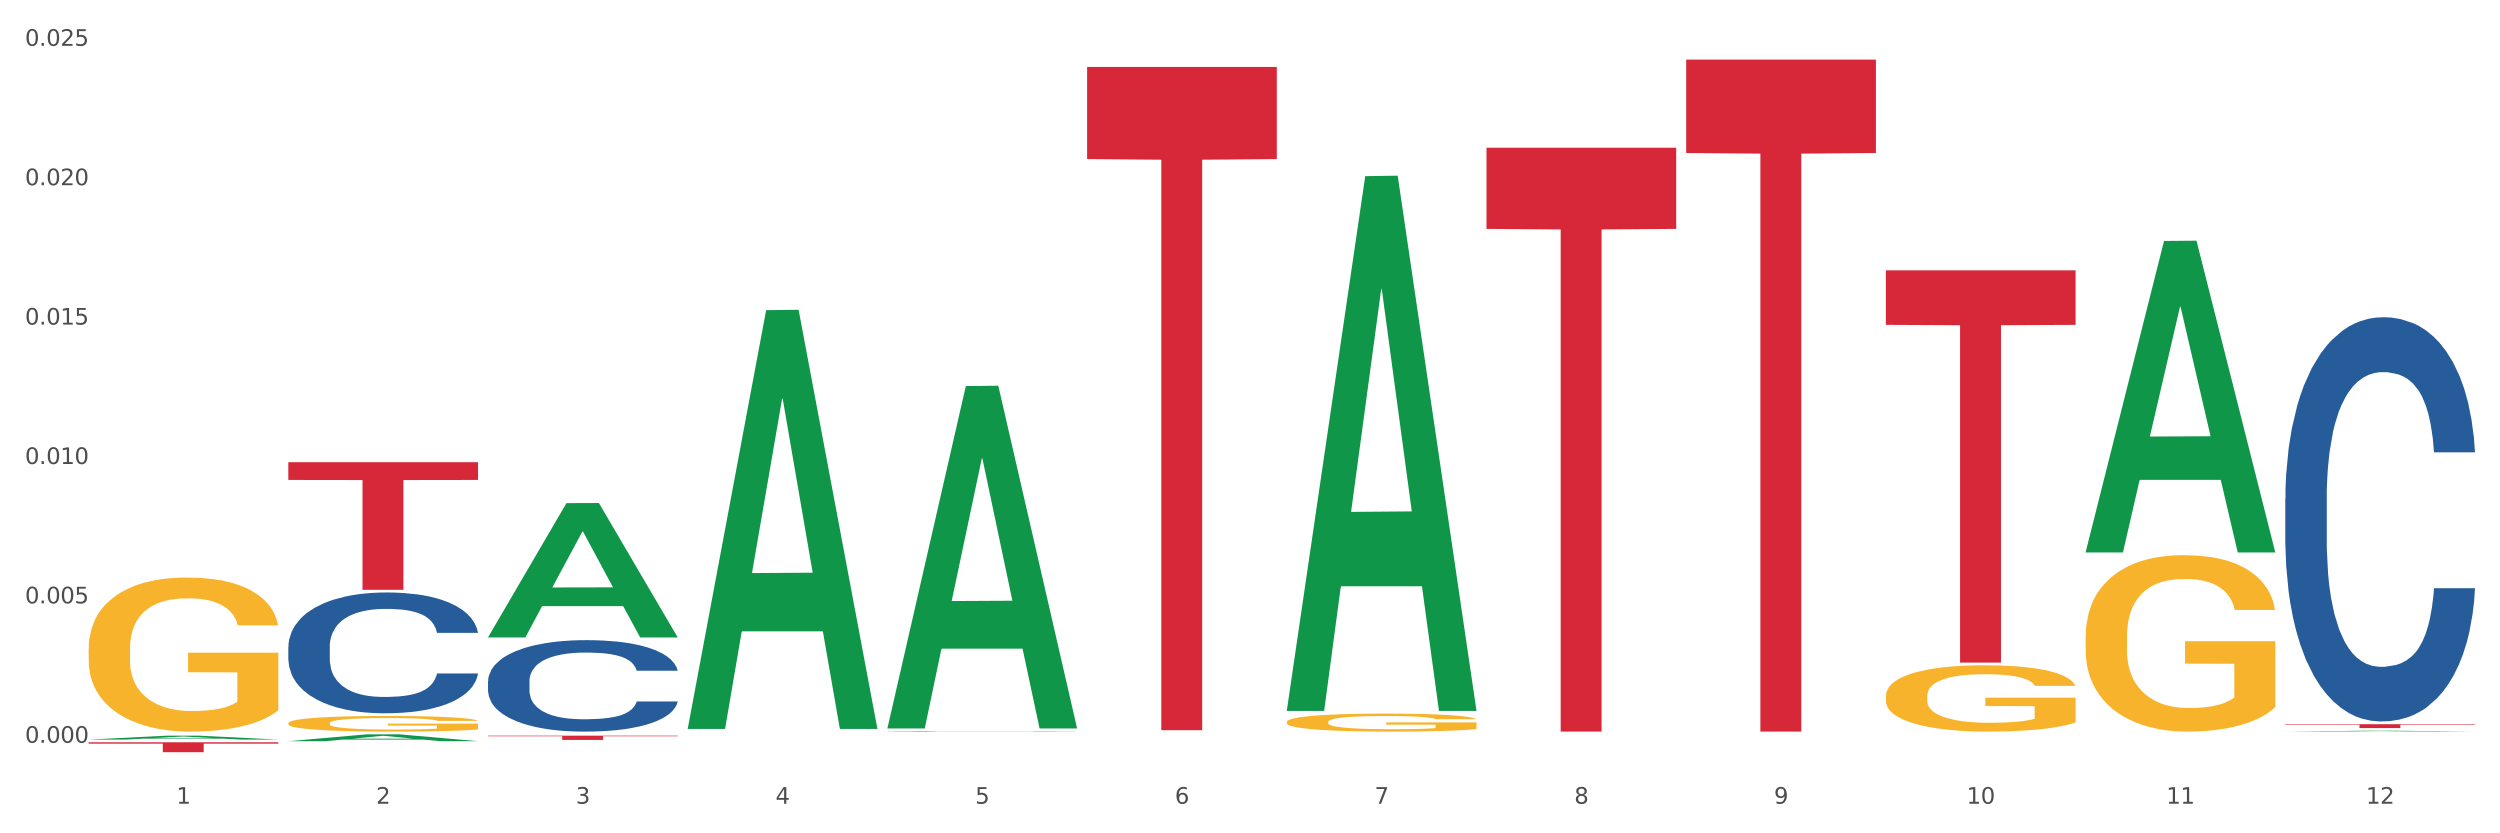
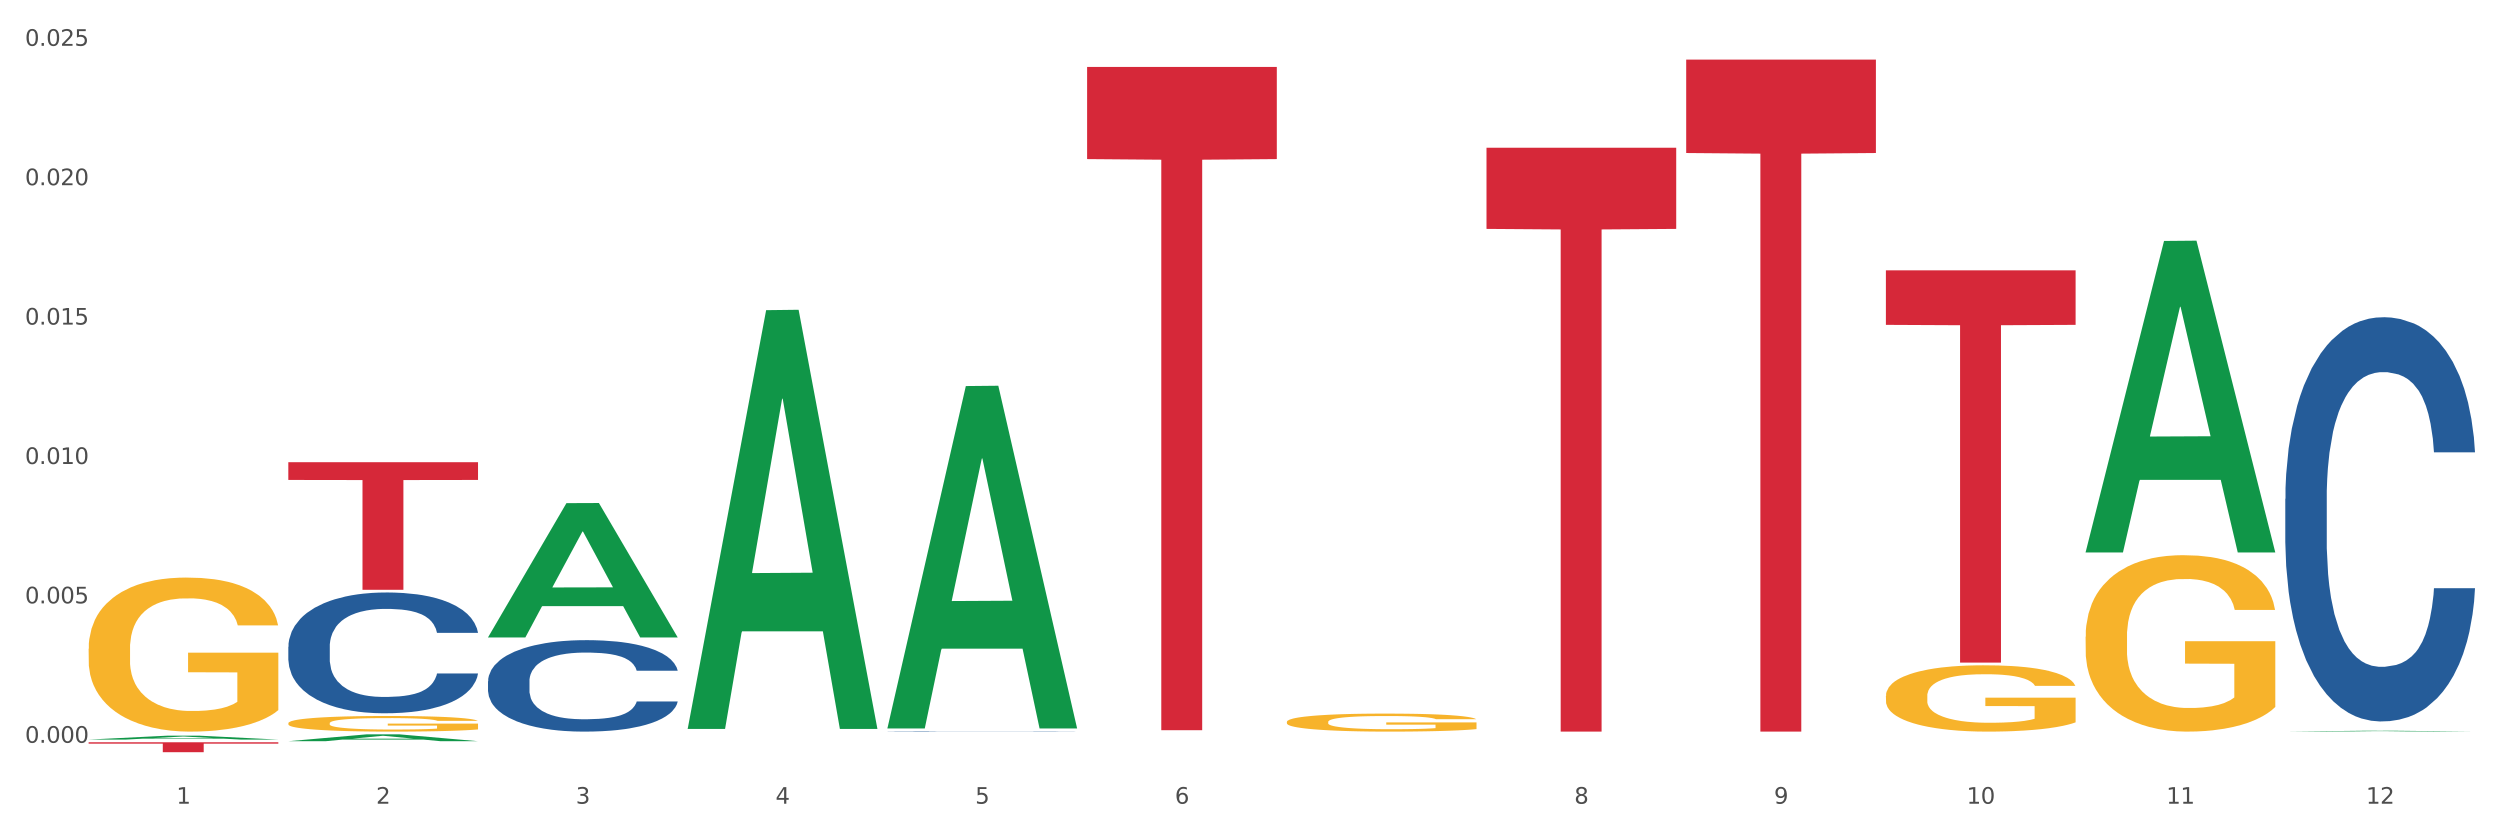
<svg xmlns="http://www.w3.org/2000/svg" xmlns:xlink="http://www.w3.org/1999/xlink" width="1080pt" height="360pt" viewBox="0 0 1080 360" version="1.1">
  <rect x="0" y="0" width="1080" height="360" fill="#333333" stroke="none" />
  <defs>
    <style type="text/css">*{stroke-linejoin: round; stroke-linecap: butt}</style>
  </defs>
  <g id="figure_1">
    <g id="patch_1">
      <path d="M 0 360  L 1080 360  L 1080 0  L 0 0  z " style="fill: #ffffff; stroke: #ffffff; stroke-linejoin: miter" />
    </g>
    <g id="axes_1">
      <g id="matplotlib.axis_1">
        <g id="xtick_1">
          <g id="text_1">
            <g style="fill: #4d4d4d" transform="translate(76.207 347.204) scale(0.096 -0.096)">
              <defs>
                <path id="DejaVuSans-31" d="M 794 531  L 1825 531  L 1825 4091  L 703 3866  L 703 4441  L 1819 4666  L 2450 4666  L 2450 531  L 3481 531  L 3481 0  L 794 0  L 794 531  z " transform="scale(0.016)" />
              </defs>
              <use xlink:href="#DejaVuSans-31" />
            </g>
          </g>
        </g>
        <g id="xtick_2">
          <g id="text_2">
            <g style="fill: #4d4d4d" transform="translate(162.476 347.204) scale(0.096 -0.096)">
              <defs>
                <path id="DejaVuSans-32" d="M 1228 531  L 3431 531  L 3431 0  L 469 0  L 469 531  Q 828 903 1448 1529  Q 2069 2156 2228 2338  Q 2531 2678 2651 2914  Q 2772 3150 2772 3378  Q 2772 3750 2511 3984  Q 2250 4219 1831 4219  Q 1534 4219 1204 4116  Q 875 4013 500 3803  L 500 4441  Q 881 4594 1212 4672  Q 1544 4750 1819 4750  Q 2544 4750 2975 4387  Q 3406 4025 3406 3419  Q 3406 3131 3298 2873  Q 3191 2616 2906 2266  Q 2828 2175 2409 1742  Q 1991 1309 1228 531  z " transform="scale(0.016)" />
              </defs>
              <use xlink:href="#DejaVuSans-32" />
            </g>
          </g>
        </g>
        <g id="xtick_3">
          <g id="text_3">
            <g style="fill: #4d4d4d" transform="translate(248.745 347.204) scale(0.096 -0.096)">
              <defs>
                <path id="DejaVuSans-33" d="M 2597 2516  Q 3050 2419 3304 2112  Q 3559 1806 3559 1356  Q 3559 666 3084 287  Q 2609 -91 1734 -91  Q 1441 -91 1130 -33  Q 819 25 488 141  L 488 750  Q 750 597 1062 519  Q 1375 441 1716 441  Q 2309 441 2620 675  Q 2931 909 2931 1356  Q 2931 1769 2642 2001  Q 2353 2234 1838 2234  L 1294 2234  L 1294 2753  L 1863 2753  Q 2328 2753 2575 2939  Q 2822 3125 2822 3475  Q 2822 3834 2567 4026  Q 2313 4219 1838 4219  Q 1578 4219 1281 4162  Q 984 4106 628 3988  L 628 4550  Q 988 4650 1302 4700  Q 1616 4750 1894 4750  Q 2613 4750 3031 4423  Q 3450 4097 3450 3541  Q 3450 3153 3228 2886  Q 3006 2619 2597 2516  z " transform="scale(0.016)" />
              </defs>
              <use xlink:href="#DejaVuSans-33" />
            </g>
          </g>
        </g>
        <g id="xtick_4">
          <g id="text_4">
            <g style="fill: #4d4d4d" transform="translate(335.014 347.204) scale(0.096 -0.096)">
              <defs>
                <path id="DejaVuSans-34" d="M 2419 4116  L 825 1625  L 2419 1625  L 2419 4116  z M 2253 4666  L 3047 4666  L 3047 1625  L 3713 1625  L 3713 1100  L 3047 1100  L 3047 0  L 2419 0  L 2419 1100  L 313 1100  L 313 1709  L 2253 4666  z " transform="scale(0.016)" />
              </defs>
              <use xlink:href="#DejaVuSans-34" />
            </g>
          </g>
        </g>
        <g id="xtick_5">
          <g id="text_5">
            <g style="fill: #4d4d4d" transform="translate(421.284 347.204) scale(0.096 -0.096)">
              <defs>
                <path id="DejaVuSans-35" d="M 691 4666  L 3169 4666  L 3169 4134  L 1269 4134  L 1269 2991  Q 1406 3038 1543 3061  Q 1681 3084 1819 3084  Q 2600 3084 3056 2656  Q 3513 2228 3513 1497  Q 3513 744 3044 326  Q 2575 -91 1722 -91  Q 1428 -91 1123 -41  Q 819 9 494 109  L 494 744  Q 775 591 1075 516  Q 1375 441 1709 441  Q 2250 441 2565 725  Q 2881 1009 2881 1497  Q 2881 1984 2565 2268  Q 2250 2553 1709 2553  Q 1456 2553 1204 2497  Q 953 2441 691 2322  L 691 4666  z " transform="scale(0.016)" />
              </defs>
              <use xlink:href="#DejaVuSans-35" />
            </g>
          </g>
        </g>
        <g id="xtick_6">
          <g id="text_6">
            <g style="fill: #4d4d4d" transform="translate(507.553 347.204) scale(0.096 -0.096)">
              <defs>
                <path id="DejaVuSans-36" d="M 2113 2584  Q 1688 2584 1439 2293  Q 1191 2003 1191 1497  Q 1191 994 1439 701  Q 1688 409 2113 409  Q 2538 409 2786 701  Q 3034 994 3034 1497  Q 3034 2003 2786 2293  Q 2538 2584 2113 2584  z M 3366 4563  L 3366 3988  Q 3128 4100 2886 4159  Q 2644 4219 2406 4219  Q 1781 4219 1451 3797  Q 1122 3375 1075 2522  Q 1259 2794 1537 2939  Q 1816 3084 2150 3084  Q 2853 3084 3261 2657  Q 3669 2231 3669 1497  Q 3669 778 3244 343  Q 2819 -91 2113 -91  Q 1303 -91 875 529  Q 447 1150 447 2328  Q 447 3434 972 4092  Q 1497 4750 2381 4750  Q 2619 4750 2861 4703  Q 3103 4656 3366 4563  z " transform="scale(0.016)" />
              </defs>
              <use xlink:href="#DejaVuSans-36" />
            </g>
          </g>
        </g>
        <g id="xtick_7">
          <g id="text_7">
            <g style="fill: #4d4d4d" transform="translate(593.822 347.204) scale(0.096 -0.096)">
              <defs>
-                 <path id="DejaVuSans-37" d="M 525 4666  L 3525 4666  L 3525 4397  L 1831 0  L 1172 0  L 2766 4134  L 525 4134  L 525 4666  z " transform="scale(0.016)" />
-               </defs>
+                 </defs>
              <use xlink:href="#DejaVuSans-37" />
            </g>
          </g>
        </g>
        <g id="xtick_8">
          <g id="text_8">
            <g style="fill: #4d4d4d" transform="translate(680.091 347.204) scale(0.096 -0.096)">
              <defs>
                <path id="DejaVuSans-38" d="M 2034 2216  Q 1584 2216 1326 1975  Q 1069 1734 1069 1313  Q 1069 891 1326 650  Q 1584 409 2034 409  Q 2484 409 2743 651  Q 3003 894 3003 1313  Q 3003 1734 2745 1975  Q 2488 2216 2034 2216  z M 1403 2484  Q 997 2584 770 2862  Q 544 3141 544 3541  Q 544 4100 942 4425  Q 1341 4750 2034 4750  Q 2731 4750 3128 4425  Q 3525 4100 3525 3541  Q 3525 3141 3298 2862  Q 3072 2584 2669 2484  Q 3125 2378 3379 2068  Q 3634 1759 3634 1313  Q 3634 634 3220 271  Q 2806 -91 2034 -91  Q 1263 -91 848 271  Q 434 634 434 1313  Q 434 1759 690 2068  Q 947 2378 1403 2484  z M 1172 3481  Q 1172 3119 1398 2916  Q 1625 2713 2034 2713  Q 2441 2713 2670 2916  Q 2900 3119 2900 3481  Q 2900 3844 2670 4047  Q 2441 4250 2034 4250  Q 1625 4250 1398 4047  Q 1172 3844 1172 3481  z " transform="scale(0.016)" />
              </defs>
              <use xlink:href="#DejaVuSans-38" />
            </g>
          </g>
        </g>
        <g id="xtick_9">
          <g id="text_9">
            <g style="fill: #4d4d4d" transform="translate(766.361 347.204) scale(0.096 -0.096)">
              <defs>
                <path id="DejaVuSans-39" d="M 703 97  L 703 672  Q 941 559 1184 500  Q 1428 441 1663 441  Q 2288 441 2617 861  Q 2947 1281 2994 2138  Q 2813 1869 2534 1725  Q 2256 1581 1919 1581  Q 1219 1581 811 2004  Q 403 2428 403 3163  Q 403 3881 828 4315  Q 1253 4750 1959 4750  Q 2769 4750 3195 4129  Q 3622 3509 3622 2328  Q 3622 1225 3098 567  Q 2575 -91 1691 -91  Q 1453 -91 1209 -44  Q 966 3 703 97  z M 1959 2075  Q 2384 2075 2632 2365  Q 2881 2656 2881 3163  Q 2881 3666 2632 3958  Q 2384 4250 1959 4250  Q 1534 4250 1286 3958  Q 1038 3666 1038 3163  Q 1038 2656 1286 2365  Q 1534 2075 1959 2075  z " transform="scale(0.016)" />
              </defs>
              <use xlink:href="#DejaVuSans-39" />
            </g>
          </g>
        </g>
        <g id="xtick_10">
          <g id="text_10">
            <g style="fill: #4d4d4d" transform="translate(849.576 347.204) scale(0.096 -0.096)">
              <defs>
                <path id="DejaVuSans-30" d="M 2034 4250  Q 1547 4250 1301 3770  Q 1056 3291 1056 2328  Q 1056 1369 1301 889  Q 1547 409 2034 409  Q 2525 409 2770 889  Q 3016 1369 3016 2328  Q 3016 3291 2770 3770  Q 2525 4250 2034 4250  z M 2034 4750  Q 2819 4750 3233 4129  Q 3647 3509 3647 2328  Q 3647 1150 3233 529  Q 2819 -91 2034 -91  Q 1250 -91 836 529  Q 422 1150 422 2328  Q 422 3509 836 4129  Q 1250 4750 2034 4750  z " transform="scale(0.016)" />
              </defs>
              <use xlink:href="#DejaVuSans-31" />
              <use xlink:href="#DejaVuSans-30" transform="translate(63.623 0)" />
            </g>
          </g>
        </g>
        <g id="xtick_11">
          <g id="text_11">
            <g style="fill: #4d4d4d" transform="translate(935.845 347.204) scale(0.096 -0.096)">
              <use xlink:href="#DejaVuSans-31" />
              <use xlink:href="#DejaVuSans-31" transform="translate(63.623 0)" />
            </g>
          </g>
        </g>
        <g id="xtick_12">
          <g id="text_12">
            <g style="fill: #4d4d4d" transform="translate(1022.114 347.204) scale(0.096 -0.096)">
              <use xlink:href="#DejaVuSans-31" />
              <use xlink:href="#DejaVuSans-32" transform="translate(63.623 0)" />
            </g>
          </g>
        </g>
        <g id="xtick_13" />
        <g id="xtick_14" />
        <g id="xtick_15" />
        <g id="xtick_16" />
        <g id="xtick_17" />
        <g id="xtick_18" />
        <g id="xtick_19" />
        <g id="xtick_20" />
        <g id="xtick_21" />
        <g id="xtick_22" />
        <g id="xtick_23" />
      </g>
      <g id="matplotlib.axis_2">
        <g id="ytick_1">
          <g id="text_13">
            <g style="fill: #4d4d4d" transform="translate(10.8 320.875) scale(0.096 -0.096)">
              <defs>
                <path id="DejaVuSans-2e" d="M 684 794  L 1344 794  L 1344 0  L 684 0  L 684 794  z " transform="scale(0.016)" />
              </defs>
              <use xlink:href="#DejaVuSans-30" />
              <use xlink:href="#DejaVuSans-2e" transform="translate(63.623 0)" />
              <use xlink:href="#DejaVuSans-30" transform="translate(95.41 0)" />
              <use xlink:href="#DejaVuSans-30" transform="translate(159.033 0)" />
              <use xlink:href="#DejaVuSans-30" transform="translate(222.656 0)" />
            </g>
          </g>
        </g>
        <g id="ytick_2">
          <g id="text_14">
            <g style="fill: #4d4d4d" transform="translate(10.8 260.658) scale(0.096 -0.096)">
              <use xlink:href="#DejaVuSans-30" />
              <use xlink:href="#DejaVuSans-2e" transform="translate(63.623 0)" />
              <use xlink:href="#DejaVuSans-30" transform="translate(95.41 0)" />
              <use xlink:href="#DejaVuSans-30" transform="translate(159.033 0)" />
              <use xlink:href="#DejaVuSans-35" transform="translate(222.656 0)" />
            </g>
          </g>
        </g>
        <g id="ytick_3">
          <g id="text_15">
            <g style="fill: #4d4d4d" transform="translate(10.8 200.442) scale(0.096 -0.096)">
              <use xlink:href="#DejaVuSans-30" />
              <use xlink:href="#DejaVuSans-2e" transform="translate(63.623 0)" />
              <use xlink:href="#DejaVuSans-30" transform="translate(95.41 0)" />
              <use xlink:href="#DejaVuSans-31" transform="translate(159.033 0)" />
              <use xlink:href="#DejaVuSans-30" transform="translate(222.656 0)" />
            </g>
          </g>
        </g>
        <g id="ytick_4">
          <g id="text_16">
            <g style="fill: #4d4d4d" transform="translate(10.8 140.225) scale(0.096 -0.096)">
              <use xlink:href="#DejaVuSans-30" />
              <use xlink:href="#DejaVuSans-2e" transform="translate(63.623 0)" />
              <use xlink:href="#DejaVuSans-30" transform="translate(95.41 0)" />
              <use xlink:href="#DejaVuSans-31" transform="translate(159.033 0)" />
              <use xlink:href="#DejaVuSans-35" transform="translate(222.656 0)" />
            </g>
          </g>
        </g>
        <g id="ytick_5">
          <g id="text_17">
            <g style="fill: #4d4d4d" transform="translate(10.8 80.009) scale(0.096 -0.096)">
              <use xlink:href="#DejaVuSans-30" />
              <use xlink:href="#DejaVuSans-2e" transform="translate(63.623 0)" />
              <use xlink:href="#DejaVuSans-30" transform="translate(95.41 0)" />
              <use xlink:href="#DejaVuSans-32" transform="translate(159.033 0)" />
              <use xlink:href="#DejaVuSans-30" transform="translate(222.656 0)" />
            </g>
          </g>
        </g>
        <g id="ytick_6">
          <g id="text_18">
            <g style="fill: #4d4d4d" transform="translate(10.8 19.793) scale(0.096 -0.096)">
              <use xlink:href="#DejaVuSans-30" />
              <use xlink:href="#DejaVuSans-2e" transform="translate(63.623 0)" />
              <use xlink:href="#DejaVuSans-30" transform="translate(95.41 0)" />
              <use xlink:href="#DejaVuSans-32" transform="translate(159.033 0)" />
              <use xlink:href="#DejaVuSans-35" transform="translate(222.656 0)" />
            </g>
          </g>
        </g>
        <g id="ytick_7" />
        <g id="ytick_8" />
        <g id="ytick_9" />
        <g id="ytick_10" />
        <g id="ytick_11" />
      </g>
      <g id="PolyCollection_1">
        <path d="M 38.283 319.498  L 38.367 319.496  L 72.164 317.815  L 86.189 317.813  L 120.239 319.501  L 104.017 319.501  L 96.666 319.108  L 61.771 319.108  L 61.518 319.114  L 54.421 319.501  L 38.283 319.501  L 38.283 319.498  L 66.165 318.873  L 92.272 318.872  L 79.345 318.173  L 79.176 318.17  L 79.007 318.175  L 66.08 318.872  L 66.165 318.873  L 38.283 319.498  z " clip-path="url(#pe23109fe87)" style="fill: #109648" />
        <path d="M 814.706 116.791  L 896.662 116.791  L 896.662 140.339  L 864.423 140.498  L 864.423 286.24  L 846.75 286.24  L 846.75 140.498  L 814.706 140.339  L 814.706 116.951  L 814.706 116.791  z " clip-path="url(#pe23109fe87)" style="fill: #d62839" />
        <path d="M 728.437 25.759  L 810.392 25.759  L 810.392 66.102  L 778.154 66.375  L 778.154 316.061  L 760.481 316.061  L 760.481 66.375  L 728.437 66.102  L 728.437 26.032  L 728.437 25.759  z " clip-path="url(#pe23109fe87)" style="fill: #d62839" />
        <path d="M 642.167 63.83  L 724.123 63.83  L 724.123 98.882  L 691.885 99.119  L 691.885 316.061  L 674.212 316.061  L 674.212 99.119  L 642.167 98.882  L 642.167 64.067  L 642.167 63.83  z " clip-path="url(#pe23109fe87)" style="fill: #d62839" />
        <path d="M 469.629 28.908  L 551.585 28.908  L 551.585 68.726  L 519.346 68.995  L 519.346 315.434  L 501.673 315.434  L 501.673 68.995  L 469.629 68.726  L 469.629 29.177  L 469.629 28.908  z " clip-path="url(#pe23109fe87)" style="fill: #d62839" />
-         <path d="M 210.821 317.817  L 292.777 317.817  L 292.777 318.072  L 260.539 318.074  L 260.539 319.651  L 242.866 319.651  L 242.866 318.074  L 210.821 318.072  L 210.821 317.819  L 210.821 317.817  z " clip-path="url(#pe23109fe87)" style="fill: #d62839" />
        <path d="M 124.552 199.676  L 206.508 199.676  L 206.508 207.334  L 174.269 207.386  L 174.269 254.784  L 156.597 254.784  L 156.597 207.386  L 124.552 207.334  L 124.552 199.728  L 124.552 199.676  z " clip-path="url(#pe23109fe87)" style="fill: #d62839" />
        <path d="M 38.283 320.667  L 120.239 320.667  L 120.239 321.262  L 88 321.266  L 88 324.95  L 70.327 324.95  L 70.327 321.266  L 38.283 321.262  L 38.283 320.671  L 38.283 320.667  z " clip-path="url(#pe23109fe87)" style="fill: #d62839" />
        <path d="M 124.552 279.4  L 124.649 279.352  L 124.649 278.018  L 124.94 276.206  L 126.005 272.87  L 127.362 270.344  L 129.687 267.389  L 130.946 266.15  L 132.593 264.767  L 135.983 262.527  L 139.858 260.621  L 142.571 259.572  L 144.605 258.905  L 149.158 257.713  L 151.774 257.189  L 154.486 256.76  L 156.811 256.474  L 160.686 256.141  L 163.786 255.998  L 167.371 255.95  L 170.374 255.998  L 174.346 256.188  L 180.158 256.76  L 182.386 257.094  L 185.389 257.666  L 188.489 258.428  L 191.008 259.191  L 193.914 260.287  L 196.917 261.717  L 199.824 263.528  L 201.858 265.196  L 203.505 266.96  L 204.958 269.105  L 206.024 271.44  L 206.508 273.394  L 188.78 273.394  L 188.296 271.631  L 187.327 269.724  L 186.358 268.437  L 185.292 267.389  L 183.646 266.197  L 182.192 265.435  L 179.771 264.529  L 177.543 263.957  L 175.702 263.624  L 173.474 263.338  L 168.727 263.052  L 165.336 263.052  L 163.205 263.147  L 160.589 263.385  L 158.361 263.719  L 155.746 264.291  L 153.711 264.91  L 151.677 265.721  L 150.515 266.293  L 148.771 267.341  L 147.608 268.199  L 146.058 269.677  L 145.186 270.725  L 143.636 273.442  L 142.958 275.444  L 142.668 276.826  L 142.474 278.351  L 142.474 285.787  L 143.055 289.123  L 143.54 290.553  L 144.315 292.173  L 145.768 294.271  L 147.899 296.32  L 150.127 297.798  L 151.968 298.703  L 153.711 299.37  L 155.455 299.895  L 157.586 300.371  L 159.33 300.657  L 161.946 300.943  L 165.046 301.086  L 167.468 301.086  L 172.408 300.848  L 174.636 300.61  L 176.768 300.276  L 179.092 299.752  L 180.933 299.18  L 181.999 298.751  L 183.742 297.845  L 185.099 296.892  L 186.261 295.796  L 187.036 294.843  L 187.908 293.413  L 188.586 291.792  L 188.78 290.934  L 206.508 290.934  L 206.12 292.65  L 205.442 294.318  L 204.086 296.558  L 203.02 297.845  L 201.374 299.418  L 199.63 300.753  L 197.208 302.23  L 194.98 303.326  L 192.655 304.28  L 190.136 305.138  L 185.583 306.329  L 183.936 306.663  L 180.449 307.235  L 177.736 307.568  L 173.764 307.902  L 169.696 308.093  L 165.433 308.14  L 161.655 308.045  L 157.49 307.759  L 154.874 307.473  L 151.968 307.044  L 148.577 306.377  L 145.38 305.567  L 142.377 304.613  L 139.568 303.517  L 136.952 302.278  L 133.562 300.228  L 131.043 298.227  L 129.202 296.368  L 127.943 294.795  L 126.683 292.793  L 126.005 291.411  L 124.94 288.074  L 124.552 284.976  L 124.552 279.4  z " clip-path="url(#pe23109fe87)" style="fill: #255c99" />
        <path d="M 210.821 294.299  L 210.918 294.263  L 210.918 293.252  L 211.209 291.881  L 212.275 289.355  L 213.631 287.442  L 215.956 285.204  L 217.215 284.266  L 218.862 283.219  L 222.253 281.523  L 226.128 280.08  L 228.84 279.286  L 230.874 278.78  L 235.428 277.878  L 238.043 277.481  L 240.756 277.156  L 243.081 276.94  L 246.956 276.687  L 250.056 276.579  L 253.64 276.543  L 256.643 276.579  L 260.615 276.723  L 266.427 277.156  L 268.655 277.409  L 271.659 277.842  L 274.759 278.419  L 277.277 278.997  L 280.183 279.827  L 283.187 280.91  L 286.093 282.281  L 288.127 283.544  L 289.774 284.88  L 291.227 286.504  L 292.293 288.272  L 292.777 289.752  L 275.049 289.752  L 274.565 288.416  L 273.596 286.973  L 272.627 285.998  L 271.562 285.204  L 269.915 284.302  L 268.462 283.725  L 266.04 283.039  L 263.812 282.606  L 261.971 282.353  L 259.743 282.137  L 254.996 281.92  L 251.606 281.92  L 249.474 281.992  L 246.859 282.173  L 244.631 282.425  L 242.015 282.858  L 239.981 283.328  L 237.946 283.941  L 236.784 284.374  L 235.04 285.168  L 233.878 285.818  L 232.328 286.937  L 231.456 287.731  L 229.906 289.788  L 229.228 291.304  L 228.937 292.35  L 228.743 293.505  L 228.743 299.135  L 229.324 301.661  L 229.809 302.744  L 230.584 303.971  L 232.037 305.559  L 234.168 307.111  L 236.396 308.23  L 238.237 308.916  L 239.981 309.421  L 241.724 309.818  L 243.856 310.179  L 245.599 310.395  L 248.215 310.612  L 251.315 310.72  L 253.737 310.72  L 258.677 310.54  L 260.905 310.359  L 263.037 310.107  L 265.362 309.71  L 267.202 309.276  L 268.268 308.952  L 270.012 308.266  L 271.368 307.544  L 272.53 306.714  L 273.305 305.992  L 274.177 304.91  L 274.855 303.683  L 275.049 303.033  L 292.777 303.033  L 292.39 304.332  L 291.712 305.595  L 290.355 307.292  L 289.29 308.266  L 287.643 309.457  L 285.899 310.467  L 283.477 311.586  L 281.249 312.416  L 278.924 313.138  L 276.405 313.788  L 271.852 314.69  L 270.205 314.943  L 266.718 315.376  L 264.005 315.628  L 260.034 315.881  L 255.965 316.025  L 251.702 316.061  L 247.924 315.989  L 243.759 315.773  L 241.143 315.556  L 238.237 315.231  L 234.846 314.726  L 231.649 314.113  L 228.646 313.391  L 225.837 312.561  L 223.221 311.622  L 219.831 310.07  L 217.312 308.555  L 215.471 307.147  L 214.212 305.956  L 212.953 304.44  L 212.275 303.394  L 211.209 300.867  L 210.821 298.522  L 210.821 294.299  z " clip-path="url(#pe23109fe87)" style="fill: #255c99" />
        <path d="M 383.36 315.956  L 383.457 315.956  L 383.457 315.951  L 383.747 315.944  L 384.813 315.932  L 386.169 315.923  L 388.494 315.912  L 389.754 315.907  L 391.4 315.902  L 394.791 315.894  L 398.666 315.887  L 401.378 315.883  L 403.413 315.881  L 407.966 315.876  L 410.582 315.874  L 413.294 315.873  L 415.619 315.872  L 419.494 315.871  L 422.594 315.87  L 426.178 315.87  L 429.181 315.87  L 433.153 315.871  L 438.966 315.873  L 441.194 315.874  L 444.197 315.876  L 447.297 315.879  L 449.816 315.882  L 452.722 315.886  L 455.725 315.891  L 458.631 315.898  L 460.666 315.904  L 462.312 315.91  L 463.766 315.918  L 464.831 315.927  L 465.316 315.934  L 447.588 315.934  L 447.103 315.927  L 446.134 315.92  L 445.166 315.916  L 444.1 315.912  L 442.453 315.908  L 441 315.905  L 438.578 315.901  L 436.35 315.899  L 434.51 315.898  L 432.281 315.897  L 427.535 315.896  L 424.144 315.896  L 422.013 315.896  L 419.397 315.897  L 417.169 315.898  L 414.553 315.901  L 412.519 315.903  L 410.485 315.906  L 409.322 315.908  L 407.578 315.912  L 406.416 315.915  L 404.866 315.92  L 403.994 315.924  L 402.444 315.934  L 401.766 315.941  L 401.475 315.947  L 401.282 315.952  L 401.282 315.979  L 401.863 315.992  L 402.347 315.997  L 403.122 316.003  L 404.575 316.011  L 406.707 316.018  L 408.935 316.023  L 410.775 316.027  L 412.519 316.029  L 414.263 316.031  L 416.394 316.033  L 418.138 316.034  L 420.753 316.035  L 423.853 316.036  L 426.275 316.036  L 431.216 316.035  L 433.444 316.034  L 435.575 316.033  L 437.9 316.031  L 439.741 316.029  L 440.806 316.027  L 442.55 316.024  L 443.906 316.02  L 445.069 316.016  L 445.844 316.013  L 446.716 316.007  L 447.394 316.001  L 447.588 315.998  L 465.316 315.998  L 464.928 316.005  L 464.25 316.011  L 462.894 316.019  L 461.828 316.024  L 460.181 316.029  L 458.437 316.034  L 456.016 316.04  L 453.788 316.044  L 451.463 316.047  L 448.944 316.05  L 444.391 316.055  L 442.744 316.056  L 439.256 316.058  L 436.544 316.059  L 432.572 316.061  L 428.503 316.061  L 424.241 316.061  L 420.463 316.061  L 416.297 316.06  L 413.682 316.059  L 410.775 316.057  L 407.385 316.055  L 404.188 316.052  L 401.185 316.048  L 398.375 316.044  L 395.76 316.04  L 392.369 316.032  L 389.85 316.025  L 388.01 316.018  L 386.75 316.012  L 385.491 316.005  L 384.813 316  L 383.747 315.988  L 383.36 315.976  L 383.36 315.956  z " clip-path="url(#pe23109fe87)" style="fill: #255c99" />
        <path d="M 987.244 215.504  L 987.341 215.344  L 987.341 210.879  L 987.632 204.818  L 988.697 193.654  L 990.054 185.201  L 992.379 175.312  L 993.638 171.165  L 995.285 166.54  L 998.675 159.044  L 1002.55 152.665  L 1005.263 149.156  L 1007.297 146.923  L 1011.85 142.936  L 1014.466 141.181  L 1017.178 139.746  L 1019.503 138.789  L 1023.378 137.672  L 1026.478 137.194  L 1030.063 137.034  L 1033.066 137.194  L 1037.038 137.832  L 1042.85 139.746  L 1045.078 140.862  L 1048.081 142.776  L 1051.181 145.328  L 1053.7 147.88  L 1056.606 151.548  L 1059.609 156.333  L 1062.516 162.393  L 1064.55 167.976  L 1066.197 173.877  L 1067.65 181.054  L 1068.716 188.869  L 1069.2 195.408  L 1051.472 195.408  L 1050.988 189.507  L 1050.019 183.127  L 1049.05 178.821  L 1047.985 175.312  L 1046.338 171.325  L 1044.885 168.773  L 1042.463 165.743  L 1040.235 163.829  L 1038.394 162.712  L 1036.166 161.755  L 1031.419 160.799  L 1028.028 160.799  L 1025.897 161.118  L 1023.282 161.915  L 1021.053 163.031  L 1018.438 164.945  L 1016.403 167.019  L 1014.369 169.73  L 1013.207 171.644  L 1011.463 175.153  L 1010.3 178.023  L 1008.75 182.968  L 1007.879 186.476  L 1006.329 195.567  L 1005.65 202.266  L 1005.36 206.891  L 1005.166 211.995  L 1005.166 236.875  L 1005.747 248.04  L 1006.232 252.824  L 1007.007 258.247  L 1008.46 265.265  L 1010.591 272.123  L 1012.819 277.067  L 1014.66 280.097  L 1016.403 282.33  L 1018.147 284.085  L 1020.278 285.679  L 1022.022 286.636  L 1024.638 287.593  L 1027.738 288.072  L 1030.16 288.072  L 1035.1 287.274  L 1037.328 286.477  L 1039.46 285.36  L 1041.785 283.606  L 1043.625 281.692  L 1044.691 280.257  L 1046.435 277.226  L 1047.791 274.037  L 1048.953 270.368  L 1049.728 267.179  L 1050.6 262.394  L 1051.278 256.971  L 1051.472 254.1  L 1069.2 254.1  L 1068.813 259.842  L 1068.134 265.424  L 1066.778 272.92  L 1065.713 277.226  L 1064.066 282.49  L 1062.322 286.955  L 1059.9 291.9  L 1057.672 295.568  L 1055.347 298.758  L 1052.828 301.629  L 1048.275 305.616  L 1046.628 306.732  L 1043.141 308.646  L 1040.428 309.763  L 1036.456 310.879  L 1032.388 311.517  L 1028.125 311.676  L 1024.347 311.357  L 1020.182 310.4  L 1017.566 309.444  L 1014.66 308.008  L 1011.269 305.775  L 1008.072 303.064  L 1005.069 299.874  L 1002.26 296.206  L 999.644 292.059  L 996.254 285.201  L 993.735 278.502  L 991.894 272.282  L 990.635 267.019  L 989.375 260.321  L 988.697 255.695  L 987.632 244.531  L 987.244 234.164  L 987.244 215.504  z " clip-path="url(#pe23109fe87)" style="fill: #255c99" />
        <path d="M 900.975 275.059  L 901.072 274.989  L 901.072 272.483  L 901.265 270.325  L 902.233 265.104  L 903.684 260.788  L 904.749 258.491  L 905.813 256.611  L 907.071 254.732  L 908.619 252.782  L 911.425 249.928  L 913.167 248.466  L 915.296 246.935  L 919.166 244.707  L 921.972 243.454  L 924.875 242.41  L 929.616 241.157  L 932.712 240.6  L 936.002 240.182  L 939.969 239.904  L 942.969 239.834  L 949.549 240.043  L 955.161 240.67  L 957.87 241.157  L 961.353 241.992  L 963.192 242.549  L 966.191 243.663  L 969.288 245.125  L 971.416 246.378  L 974.609 248.745  L 977.028 251.112  L 979.254 254.035  L 980.415 256.054  L 981.286 257.934  L 982.06 260.092  L 982.834 263.503  L 965.417 263.503  L 964.74 261.066  L 963.676 258.769  L 962.127 256.542  L 960.773 255.149  L 958.451 253.409  L 956.322 252.295  L 954.096 251.46  L 951.387 250.764  L 949.258 250.416  L 946.259 250.137  L 940.356 250.207  L 936.389 250.764  L 933.68 251.46  L 931.938 252.086  L 930.39 252.782  L 928.648 253.757  L 926.616 255.219  L 925.165 256.542  L 923.714 258.212  L 922.553 259.883  L 921.488 261.832  L 920.617 263.921  L 919.94 266.079  L 919.359 268.724  L 918.876 273.11  L 918.876 282.647  L 919.069 284.805  L 919.553 287.659  L 920.134 289.817  L 921.101 292.393  L 921.972 294.133  L 923.617 296.639  L 925.455 298.728  L 926.907 300.05  L 928.358 301.164  L 930.874 302.696  L 933.68 303.949  L 936.099 304.714  L 939.389 305.411  L 941.614 305.689  L 943.549 305.828  L 948.291 305.828  L 951.677 305.619  L 955.451 305.132  L 958.354 304.506  L 960.773 303.74  L 963.482 302.487  L 965.224 301.303  L 965.224 286.754  L 943.937 286.684  L 943.937 277.008  L 982.931 277.008  L 982.931 305.411  L 981.286 306.872  L 979.447 308.195  L 977.512 309.378  L 974.609 310.84  L 971.126 312.233  L 968.03 313.207  L 964.74 314.043  L 960.87 314.808  L 955.838 315.505  L 952.742 315.783  L 948.871 315.992  L 944.324 316.061  L 940.356 315.922  L 936.486 315.574  L 932.422 314.948  L 928.455 314.043  L 925.455 313.138  L 922.456 312.024  L 919.263 310.562  L 916.747 309.17  L 914.812 307.917  L 912.683 306.315  L 910.361 304.227  L 908.619 302.347  L 907.071 300.398  L 905.426 297.892  L 904.265 295.734  L 903.104 293.019  L 902.426 291  L 901.652 287.868  L 901.072 283.482  L 900.975 275.059  z " clip-path="url(#pe23109fe87)" style="fill: #f7b32b" />
        <path d="M 814.706 300.648  L 814.803 300.621  L 814.803 299.679  L 814.996 298.868  L 815.964 296.905  L 817.415 295.283  L 818.479 294.419  L 819.544 293.713  L 820.802 293.006  L 822.35 292.273  L 825.156 291.201  L 826.898 290.651  L 829.026 290.075  L 832.897 289.238  L 835.703 288.767  L 838.606 288.374  L 843.347 287.903  L 846.443 287.694  L 849.733 287.537  L 853.7 287.432  L 856.7 287.406  L 863.279 287.484  L 868.891 287.72  L 871.601 287.903  L 875.084 288.217  L 876.923 288.427  L 879.922 288.845  L 883.018 289.395  L 885.147 289.866  L 888.34 290.756  L 890.759 291.645  L 892.985 292.745  L 894.146 293.503  L 895.017 294.21  L 895.791 295.021  L 896.565 296.304  L 879.148 296.304  L 878.471 295.388  L 877.406 294.524  L 875.858 293.687  L 874.504 293.163  L 872.181 292.509  L 870.053 292.09  L 867.827 291.776  L 865.118 291.515  L 862.989 291.384  L 859.99 291.279  L 854.087 291.305  L 850.12 291.515  L 847.411 291.776  L 845.669 292.012  L 844.121 292.273  L 842.379 292.64  L 840.347 293.189  L 838.896 293.687  L 837.444 294.315  L 836.283 294.943  L 835.219 295.675  L 834.348 296.461  L 833.671 297.272  L 833.09 298.266  L 832.606 299.915  L 832.606 303.5  L 832.8 304.311  L 833.284 305.384  L 833.864 306.196  L 834.832 307.164  L 835.703 307.818  L 837.348 308.76  L 839.186 309.545  L 840.638 310.042  L 842.089 310.461  L 844.605 311.037  L 847.411 311.508  L 849.83 311.796  L 853.12 312.058  L 855.345 312.162  L 857.28 312.215  L 862.021 312.215  L 865.408 312.136  L 869.182 311.953  L 872.085 311.717  L 874.504 311.429  L 877.213 310.958  L 878.955 310.514  L 878.955 305.044  L 857.667 305.018  L 857.667 301.38  L 896.662 301.38  L 896.662 312.058  L 895.017 312.607  L 893.178 313.104  L 891.243 313.549  L 888.34 314.099  L 884.857 314.622  L 881.761 314.988  L 878.471 315.303  L 874.6 315.59  L 869.569 315.852  L 866.472 315.957  L 862.602 316.035  L 858.054 316.061  L 854.087 316.009  L 850.217 315.878  L 846.153 315.643  L 842.186 315.303  L 839.186 314.962  L 836.187 314.544  L 832.993 313.994  L 830.478 313.471  L 828.543 313  L 826.414 312.398  L 824.092 311.613  L 822.35 310.906  L 820.802 310.173  L 819.157 309.231  L 817.996 308.42  L 816.835 307.399  L 816.157 306.64  L 815.383 305.463  L 814.803 303.814  L 814.706 300.648  z " clip-path="url(#pe23109fe87)" style="fill: #f7b32b" />
        <path d="M 555.898 311.873  L 555.995 311.866  L 555.995 311.61  L 556.189 311.39  L 557.156 310.856  L 558.608 310.415  L 559.672 310.181  L 560.736 309.989  L 561.994 309.797  L 563.542 309.598  L 566.348 309.306  L 568.09 309.157  L 570.219 309  L 574.089 308.773  L 576.895 308.645  L 579.798 308.538  L 584.539 308.41  L 587.636 308.353  L 590.925 308.311  L 594.893 308.282  L 597.892 308.275  L 604.472 308.296  L 610.084 308.36  L 612.793 308.41  L 616.276 308.496  L 618.115 308.552  L 621.114 308.666  L 624.211 308.815  L 626.34 308.943  L 629.533 309.185  L 631.952 309.427  L 634.177 309.726  L 635.338 309.932  L 636.209 310.124  L 636.983 310.344  L 637.757 310.693  L 620.34 310.693  L 619.663 310.444  L 618.599 310.209  L 617.051 309.982  L 615.696 309.839  L 613.374 309.662  L 611.245 309.548  L 609.019 309.463  L 606.31 309.391  L 604.181 309.356  L 601.182 309.327  L 595.28 309.335  L 591.312 309.391  L 588.603 309.463  L 586.861 309.527  L 585.313 309.598  L 583.572 309.697  L 581.54 309.847  L 580.088 309.982  L 578.637 310.152  L 577.476 310.323  L 576.411 310.522  L 575.541 310.735  L 574.863 310.956  L 574.283 311.226  L 573.799 311.674  L 573.799 312.648  L 573.992 312.869  L 574.476 313.16  L 575.057 313.381  L 576.024 313.644  L 576.895 313.822  L 578.54 314.078  L 580.379 314.291  L 581.83 314.426  L 583.281 314.54  L 585.797 314.696  L 588.603 314.824  L 591.022 314.902  L 594.312 314.973  L 596.537 315.002  L 598.473 315.016  L 603.214 315.016  L 606.6 314.995  L 610.374 314.945  L 613.277 314.881  L 615.696 314.803  L 618.405 314.675  L 620.147 314.554  L 620.147 313.068  L 598.86 313.061  L 598.86 312.072  L 637.854 312.072  L 637.854 314.973  L 636.209 315.123  L 634.371 315.258  L 632.435 315.379  L 629.533 315.528  L 626.049 315.67  L 622.953 315.77  L 619.663 315.855  L 615.793 315.933  L 610.761 316.005  L 607.665 316.033  L 603.794 316.054  L 599.247 316.061  L 595.28 316.047  L 591.409 316.012  L 587.345 315.948  L 583.378 315.855  L 580.379 315.763  L 577.379 315.649  L 574.186 315.5  L 571.67 315.357  L 569.735 315.229  L 567.606 315.066  L 565.284 314.853  L 563.542 314.661  L 561.994 314.461  L 560.349 314.206  L 559.188 313.985  L 558.027 313.708  L 557.35 313.502  L 556.576 313.182  L 555.995 312.734  L 555.898 311.873  z " clip-path="url(#pe23109fe87)" style="fill: #f7b32b" />
-         <path d="M 383.36 318.122  L 383.457 318.122  L 383.457 318.122  L 383.65 318.122  L 384.618 318.121  L 386.069 318.12  L 387.133 318.12  L 388.198 318.12  L 389.456 318.12  L 391.004 318.12  L 393.81 318.119  L 395.552 318.119  L 397.68 318.119  L 401.551 318.119  L 404.357 318.118  L 407.26 318.118  L 412.001 318.118  L 415.097 318.118  L 418.387 318.118  L 422.354 318.118  L 425.354 318.118  L 431.933 318.118  L 437.545 318.118  L 440.255 318.118  L 443.738 318.118  L 445.577 318.118  L 448.576 318.118  L 451.672 318.119  L 453.801 318.119  L 456.994 318.119  L 459.413 318.119  L 461.639 318.12  L 462.8 318.12  L 463.671 318.12  L 464.445 318.12  L 465.219 318.121  L 447.802 318.121  L 447.125 318.121  L 446.06 318.12  L 444.512 318.12  L 443.158 318.12  L 440.835 318.12  L 438.707 318.119  L 436.481 318.119  L 433.772 318.119  L 431.643 318.119  L 428.644 318.119  L 422.741 318.119  L 418.774 318.119  L 416.065 318.119  L 414.323 318.119  L 412.775 318.12  L 411.033 318.12  L 409.001 318.12  L 407.55 318.12  L 406.098 318.12  L 404.937 318.12  L 403.873 318.121  L 403.002 318.121  L 402.325 318.121  L 401.744 318.121  L 401.26 318.122  L 401.26 318.123  L 401.454 318.123  L 401.938 318.124  L 402.518 318.124  L 403.486 318.124  L 404.357 318.125  L 406.002 318.125  L 407.84 318.125  L 409.292 318.125  L 410.743 318.125  L 413.259 318.126  L 416.065 318.126  L 418.484 318.126  L 421.774 318.126  L 423.999 318.126  L 425.934 318.126  L 430.675 318.126  L 434.062 318.126  L 437.836 318.126  L 440.739 318.126  L 443.158 318.126  L 445.867 318.126  L 447.608 318.126  L 447.608 318.124  L 426.321 318.124  L 426.321 318.122  L 465.316 318.122  L 465.316 318.126  L 463.671 318.126  L 461.832 318.126  L 459.897 318.127  L 456.994 318.127  L 453.511 318.127  L 450.415 318.127  L 447.125 318.127  L 443.254 318.127  L 438.223 318.127  L 435.126 318.127  L 431.256 318.127  L 426.708 318.127  L 422.741 318.127  L 418.871 318.127  L 414.807 318.127  L 410.84 318.127  L 407.84 318.127  L 404.841 318.127  L 401.647 318.127  L 399.132 318.126  L 397.197 318.126  L 395.068 318.126  L 392.746 318.126  L 391.004 318.126  L 389.456 318.125  L 387.811 318.125  L 386.65 318.125  L 385.489 318.124  L 384.811 318.124  L 384.037 318.124  L 383.457 318.123  L 383.36 318.122  z " clip-path="url(#pe23109fe87)" style="fill: #f7b32b" />
-         <path d="M 987.244 312.842  L 1069.2 312.842  L 1069.2 313.075  L 1036.961 313.076  L 1036.961 314.516  L 1019.289 314.516  L 1019.289 313.076  L 987.244 313.075  L 987.244 312.844  L 987.244 312.842  z " clip-path="url(#pe23109fe87)" style="fill: #d62839" />
        <path d="M 124.552 312.428  L 124.649 312.422  L 124.649 312.2  L 124.842 312.008  L 125.81 311.546  L 127.261 311.163  L 128.326 310.96  L 129.39 310.793  L 130.648 310.626  L 132.196 310.454  L 135.002 310.201  L 136.744 310.071  L 138.873 309.935  L 142.743 309.738  L 145.549 309.627  L 148.452 309.534  L 153.193 309.423  L 156.289 309.374  L 159.579 309.337  L 163.546 309.312  L 166.546 309.306  L 173.126 309.325  L 178.738 309.38  L 181.447 309.423  L 184.93 309.497  L 186.769 309.547  L 189.768 309.646  L 192.865 309.775  L 194.994 309.886  L 198.187 310.096  L 200.606 310.306  L 202.831 310.565  L 203.992 310.744  L 204.863 310.91  L 205.637 311.101  L 206.411 311.404  L 188.994 311.404  L 188.317 311.188  L 187.253 310.984  L 185.705 310.787  L 184.35 310.663  L 182.028 310.509  L 179.899 310.411  L 177.673 310.336  L 174.964 310.275  L 172.835 310.244  L 169.836 310.219  L 163.934 310.225  L 159.966 310.275  L 157.257 310.336  L 155.515 310.392  L 153.967 310.454  L 152.226 310.54  L 150.194 310.67  L 148.742 310.787  L 147.291 310.935  L 146.13 311.083  L 145.065 311.256  L 144.194 311.441  L 143.517 311.632  L 142.937 311.866  L 142.453 312.255  L 142.453 313.1  L 142.646 313.291  L 143.13 313.544  L 143.711 313.736  L 144.678 313.964  L 145.549 314.118  L 147.194 314.34  L 149.032 314.525  L 150.484 314.643  L 151.935 314.741  L 154.451 314.877  L 157.257 314.988  L 159.676 315.056  L 162.966 315.118  L 165.191 315.142  L 167.127 315.155  L 171.868 315.155  L 175.254 315.136  L 179.028 315.093  L 181.931 315.037  L 184.35 314.969  L 187.059 314.858  L 188.801 314.754  L 188.801 313.464  L 167.514 313.458  L 167.514 312.601  L 206.508 312.601  L 206.508 315.118  L 204.863 315.247  L 203.025 315.364  L 201.089 315.469  L 198.187 315.599  L 194.703 315.722  L 191.607 315.808  L 188.317 315.883  L 184.447 315.95  L 179.415 316.012  L 176.319 316.037  L 172.448 316.055  L 167.901 316.061  L 163.934 316.049  L 160.063 316.018  L 155.999 315.963  L 152.032 315.883  L 149.032 315.802  L 146.033 315.704  L 142.84 315.574  L 140.324 315.451  L 138.389 315.34  L 136.26 315.198  L 133.938 315.013  L 132.196 314.846  L 130.648 314.673  L 129.003 314.451  L 127.842 314.26  L 126.681 314.019  L 126.004 313.841  L 125.23 313.563  L 124.649 313.174  L 124.552 312.428  z " clip-path="url(#pe23109fe87)" style="fill: #f7b32b" />
        <path d="M 38.283 280.261  L 38.38 280.201  L 38.38 278.012  L 38.573 276.128  L 39.541 271.57  L 40.992 267.801  L 42.057 265.795  L 43.121 264.154  L 44.379 262.513  L 45.927 260.811  L 48.733 258.319  L 50.475 257.043  L 52.603 255.706  L 56.474 253.761  L 59.28 252.667  L 62.183 251.755  L 66.924 250.661  L 70.02 250.175  L 73.31 249.81  L 77.277 249.567  L 80.277 249.506  L 86.857 249.688  L 92.469 250.235  L 95.178 250.661  L 98.661 251.39  L 100.5 251.877  L 103.499 252.849  L 106.596 254.125  L 108.724 255.219  L 111.917 257.286  L 114.336 259.353  L 116.562 261.905  L 117.723 263.668  L 118.594 265.309  L 119.368 267.193  L 120.142 270.172  L 102.725 270.172  L 102.048 268.044  L 100.983 266.039  L 99.435 264.094  L 98.081 262.878  L 95.758 261.358  L 93.63 260.386  L 91.404 259.656  L 88.695 259.049  L 86.566 258.745  L 83.567 258.502  L 77.664 258.562  L 73.697 259.049  L 70.988 259.656  L 69.246 260.204  L 67.698 260.811  L 65.956 261.662  L 63.924 262.939  L 62.473 264.094  L 61.022 265.552  L 59.86 267.011  L 58.796 268.713  L 57.925 270.536  L 57.248 272.421  L 56.667 274.73  L 56.184 278.559  L 56.184 286.886  L 56.377 288.771  L 56.861 291.263  L 57.441 293.147  L 58.409 295.396  L 59.28 296.915  L 60.925 299.103  L 62.763 300.927  L 64.215 302.082  L 65.666 303.054  L 68.182 304.391  L 70.988 305.486  L 73.407 306.154  L 76.697 306.762  L 78.922 307.005  L 80.857 307.127  L 85.599 307.127  L 88.985 306.944  L 92.759 306.519  L 95.662 305.972  L 98.081 305.303  L 100.79 304.209  L 102.532 303.176  L 102.532 290.473  L 81.244 290.412  L 81.244 281.963  L 120.239 281.963  L 120.239 306.762  L 118.594 308.038  L 116.755 309.193  L 114.82 310.226  L 111.917 311.503  L 108.434 312.718  L 105.338 313.569  L 102.048 314.299  L 98.177 314.967  L 93.146 315.575  L 90.05 315.818  L 86.179 316.001  L 81.631 316.061  L 77.664 315.94  L 73.794 315.636  L 69.73 315.089  L 65.763 314.299  L 62.763 313.509  L 59.764 312.536  L 56.571 311.26  L 54.055 310.044  L 52.12 308.95  L 49.991 307.552  L 47.669 305.729  L 45.927 304.088  L 44.379 302.386  L 42.734 300.198  L 41.573 298.313  L 40.412 295.943  L 39.734 294.18  L 38.96 291.445  L 38.38 287.616  L 38.283 280.261  z " clip-path="url(#pe23109fe87)" style="fill: #f7b32b" />
        <path d="M 900.975 238.415  L 901.06 238.289  L 934.856 104.092  L 948.881 103.965  L 982.931 238.668  L 966.709 238.668  L 959.358 207.301  L 924.463 207.301  L 924.21 207.807  L 917.113 238.668  L 900.975 238.668  L 900.975 238.415  L 928.857 188.582  L 954.964 188.455  L 942.037 132.676  L 941.868 132.424  L 941.699 132.803  L 928.772 188.455  L 928.857 188.582  L 900.975 238.415  z " clip-path="url(#pe23109fe87)" style="fill: #109648" />
        <path d="M 124.552 320.195  L 124.637 320.193  L 158.433 317.23  L 172.458 317.227  L 206.508 320.201  L 190.286 320.201  L 182.935 319.509  L 148.041 319.509  L 147.787 319.52  L 140.69 320.201  L 124.552 320.201  L 124.552 320.195  L 152.434 319.095  L 178.542 319.093  L 165.615 317.861  L 165.446 317.856  L 165.277 317.864  L 152.35 319.093  L 152.434 319.095  L 124.552 320.195  z " clip-path="url(#pe23109fe87)" style="fill: #109648" />
        <path d="M 210.821 275.268  L 210.906 275.213  L 244.702 217.356  L 258.728 217.301  L 292.777 275.377  L 276.555 275.377  L 269.204 261.853  L 234.31 261.853  L 234.056 262.071  L 226.959 275.377  L 210.821 275.377  L 210.821 275.268  L 238.703 253.782  L 264.811 253.728  L 251.884 229.68  L 251.715 229.571  L 251.546 229.734  L 238.619 253.728  L 238.703 253.782  L 210.821 275.268  z " clip-path="url(#pe23109fe87)" style="fill: #109648" />
        <path d="M 297.091 314.564  L 297.175 314.394  L 330.971 133.991  L 344.997 133.821  L 379.046 314.904  L 362.824 314.904  L 355.474 272.737  L 320.579 272.737  L 320.325 273.417  L 313.228 314.904  L 297.091 314.904  L 297.091 314.564  L 324.972 247.572  L 351.08 247.402  L 338.153 172.418  L 337.984 172.078  L 337.815 172.588  L 324.888 247.402  L 324.972 247.572  L 297.091 314.564  z " clip-path="url(#pe23109fe87)" style="fill: #109648" />
        <path d="M 383.36 314.426  L 383.444 314.287  L 417.24 166.777  L 431.266 166.638  L 465.316 314.704  L 449.093 314.704  L 441.743 280.225  L 406.848 280.225  L 406.595 280.781  L 399.497 314.704  L 383.36 314.704  L 383.36 314.426  L 411.242 259.649  L 437.349 259.51  L 424.422 198.198  L 424.253 197.92  L 424.084 198.337  L 411.157 259.51  L 411.242 259.649  L 383.36 314.426  z " clip-path="url(#pe23109fe87)" style="fill: #109648" />
-         <path d="M 555.898 306.675  L 555.983 306.458  L 589.779 76.104  L 603.804 75.887  L 637.854 307.109  L 621.632 307.109  L 614.281 253.266  L 579.387 253.266  L 579.133 254.134  L 572.036 307.109  L 555.898 307.109  L 555.898 306.675  L 583.78 221.134  L 609.888 220.916  L 596.961 125.171  L 596.792 124.737  L 596.623 125.388  L 583.696 220.916  L 583.78 221.134  L 555.898 306.675  z " clip-path="url(#pe23109fe87)" style="fill: #109648" />
        <path d="M 987.244 316.061  L 987.329 316.06  L 1021.125 315.682  L 1035.15 315.682  L 1069.2 316.061  L 1052.978 316.061  L 1045.627 315.973  L 1010.733 315.973  L 1010.479 315.974  L 1003.382 316.061  L 987.244 316.061  L 987.244 316.061  L 1015.126 315.92  L 1041.234 315.92  L 1028.307 315.763  L 1028.138 315.762  L 1027.969 315.763  L 1015.042 315.92  L 1015.126 315.92  L 987.244 316.061  z " clip-path="url(#pe23109fe87)" style="fill: #109648" />
      </g>
    </g>
  </g>
  <defs>
    <clipPath id="pe23109fe87">
      <rect x="38.283" y="10.8" width="1030.917" height="329.109" />
    </clipPath>
  </defs>
</svg>